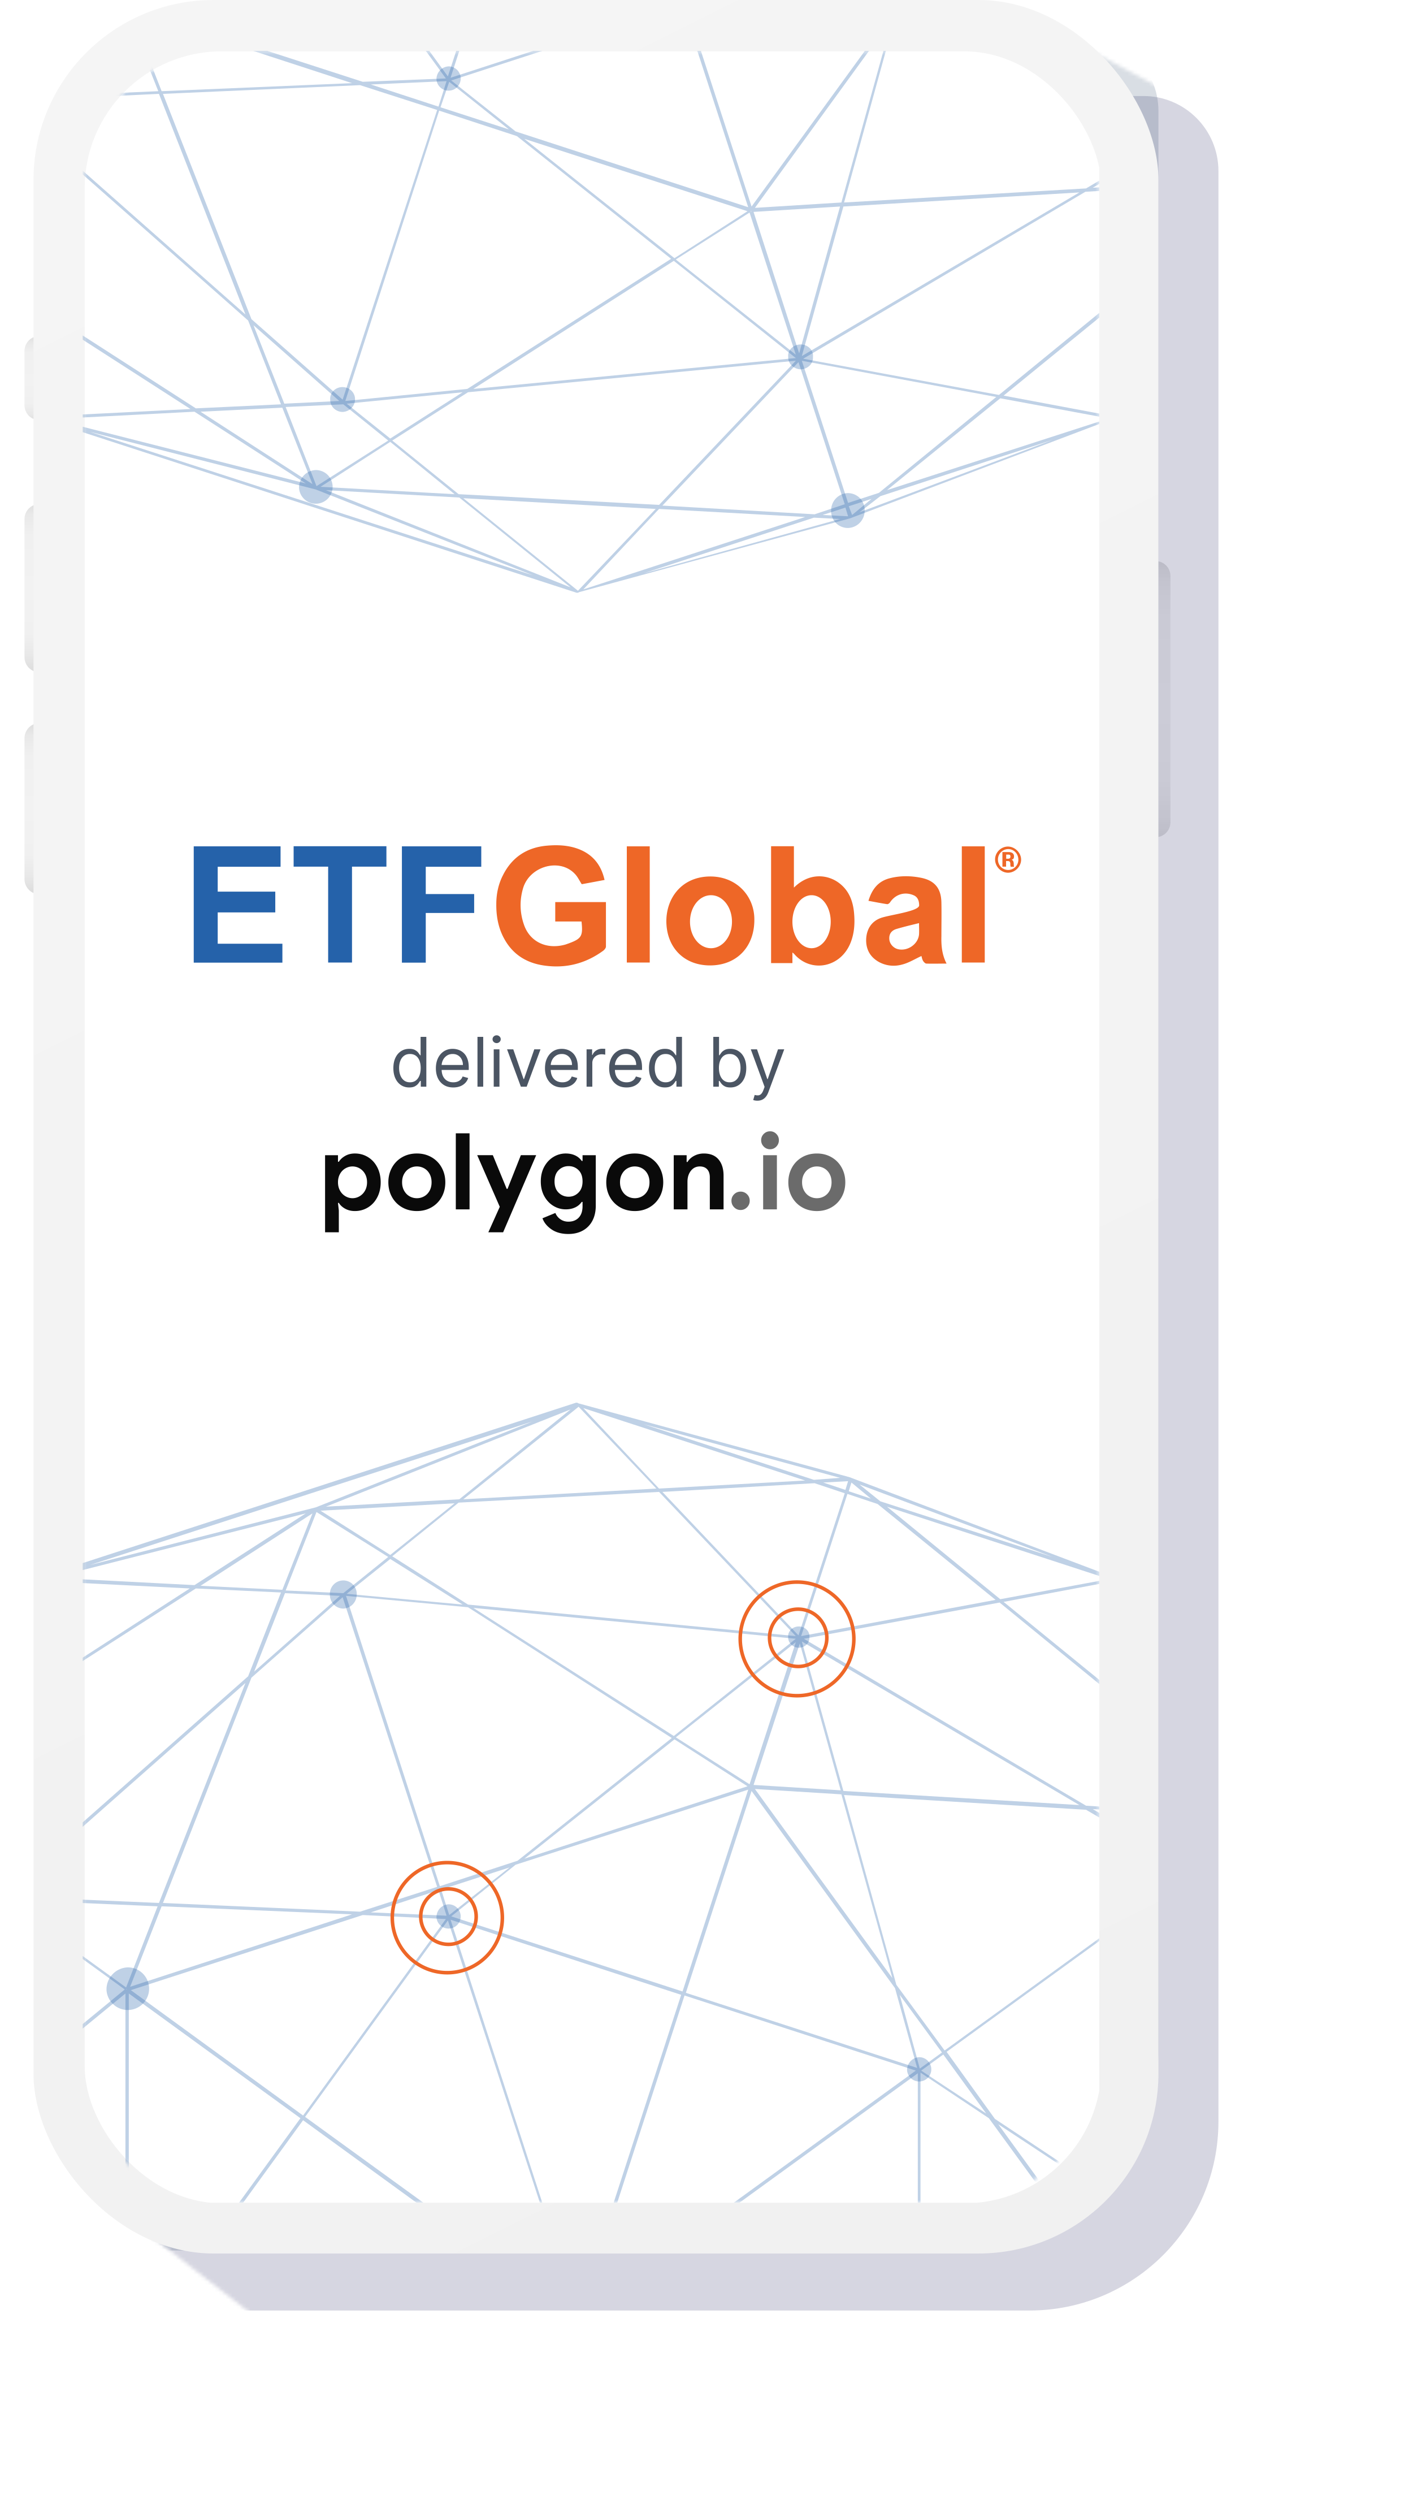
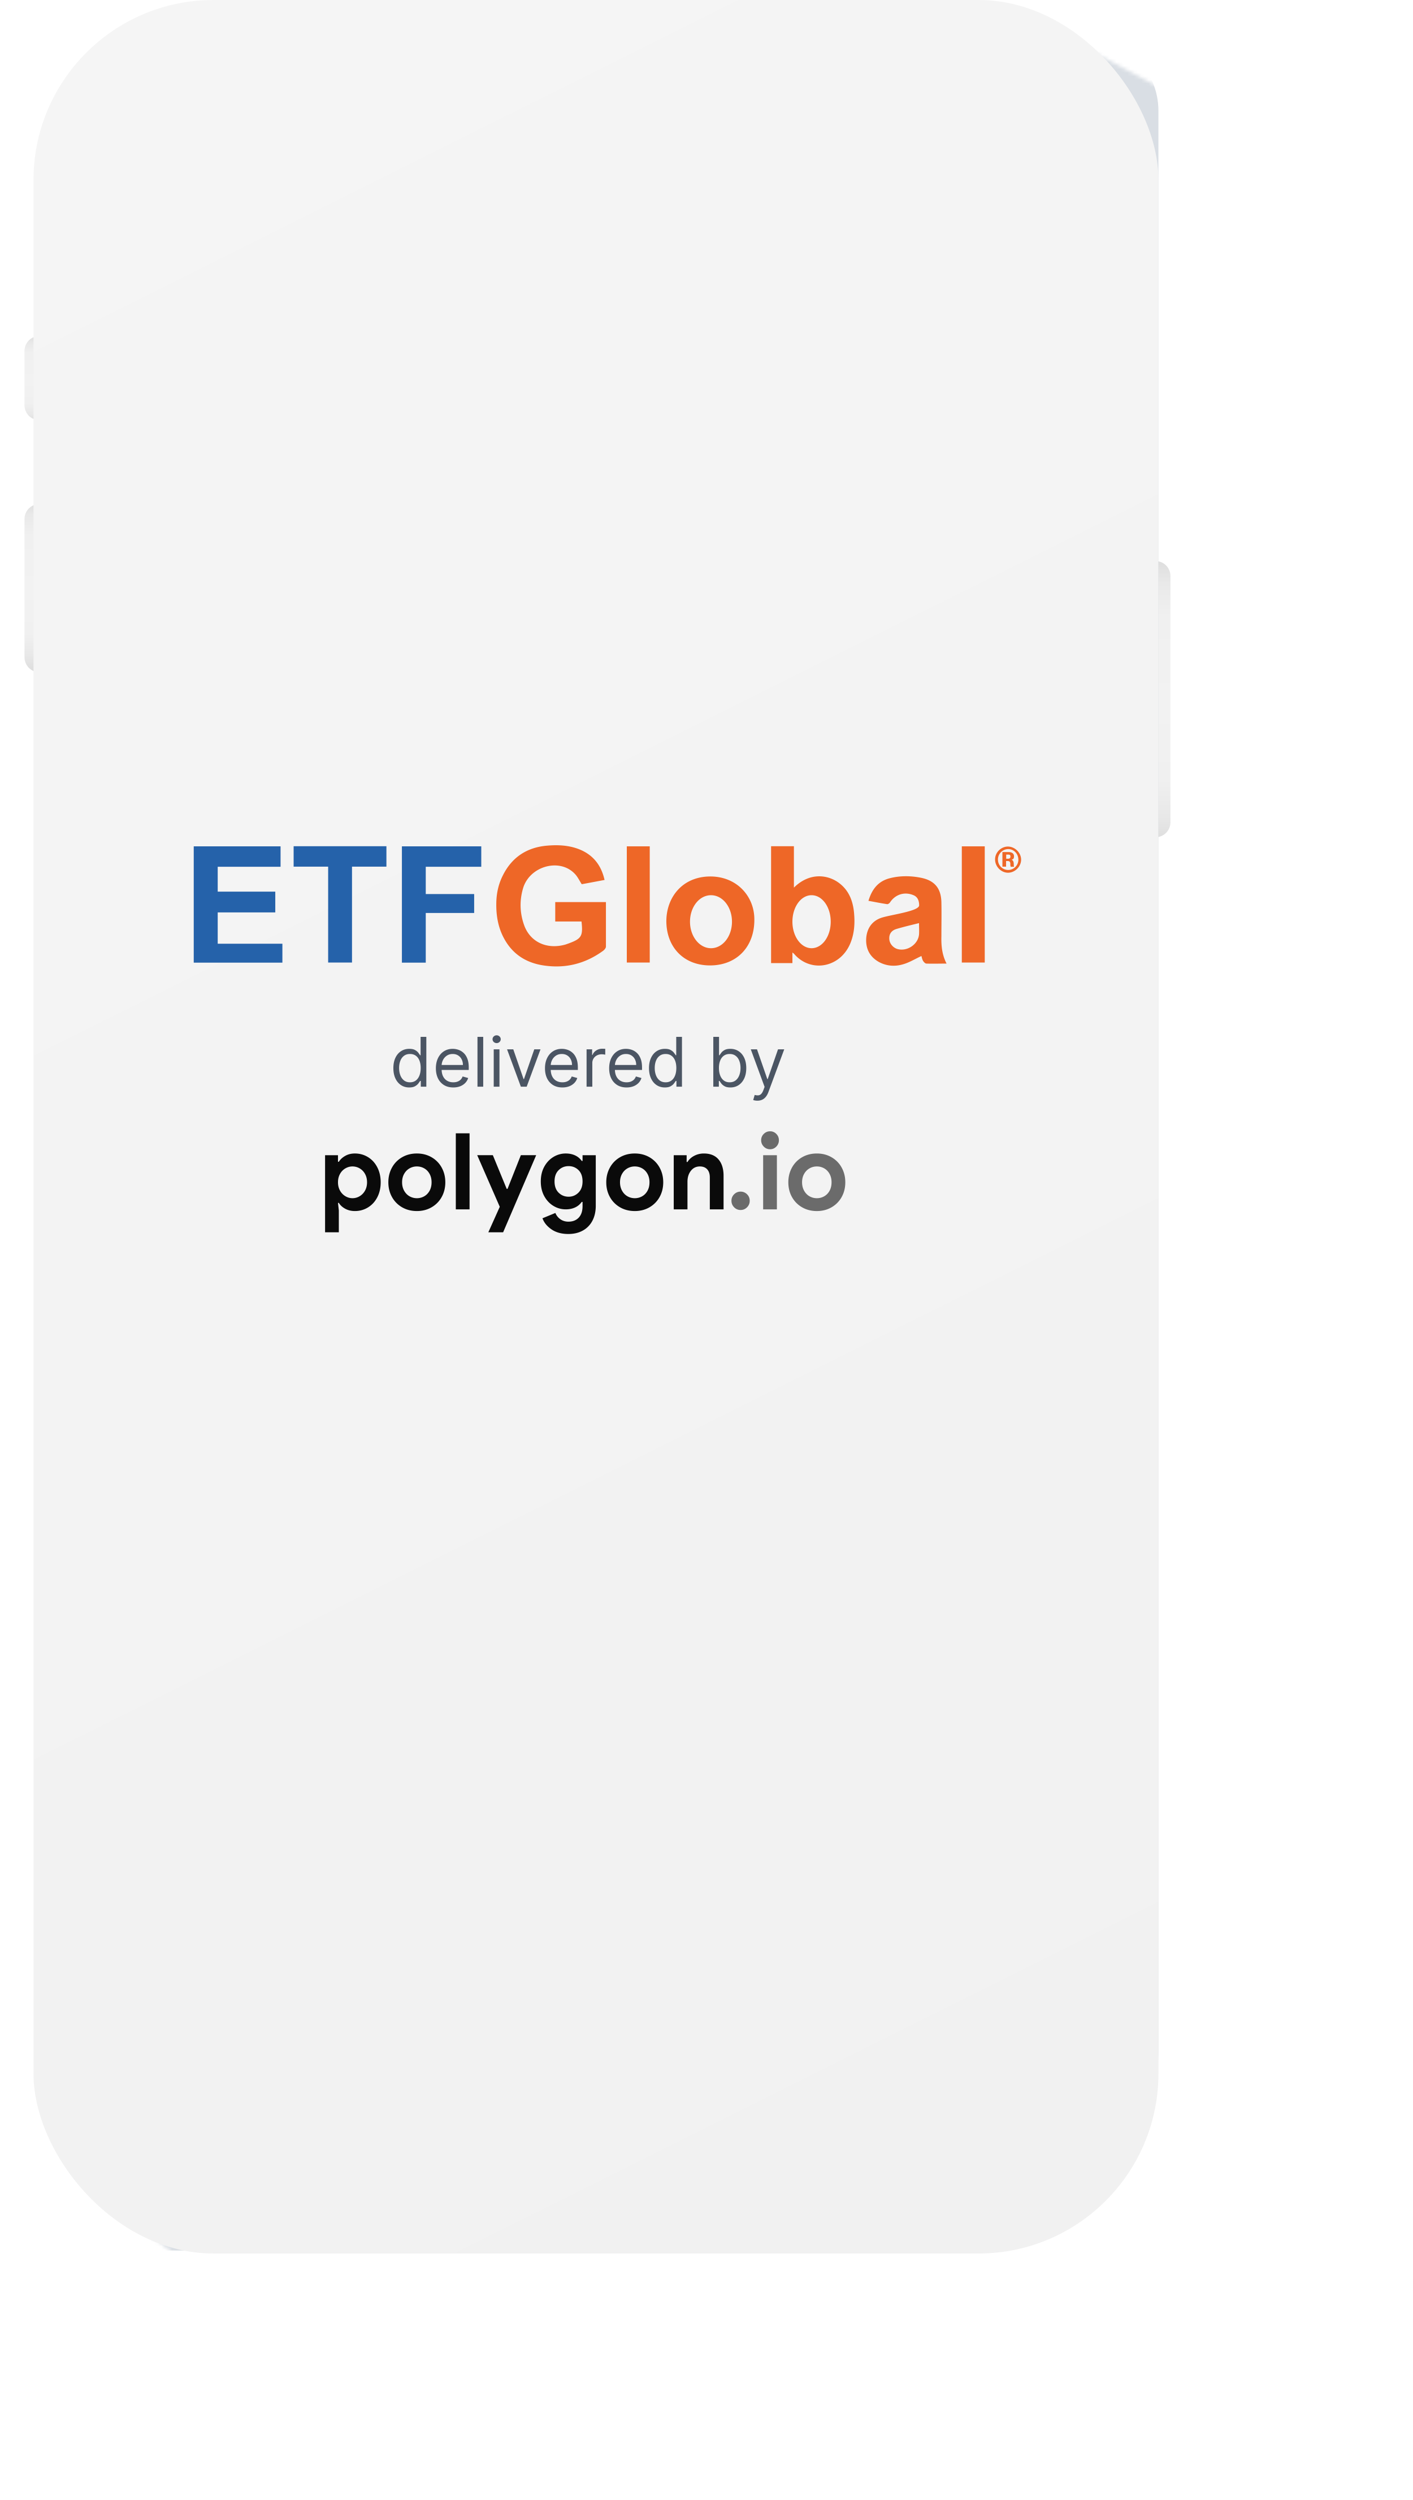
<svg xmlns="http://www.w3.org/2000/svg" width="398" height="704" fill="none">
  <path fill="url(#a)" d="M14.592 94.637h-3.558c-2.284 0-4.136 1.885-4.136 4.211v15.236c0 2.326 1.852 4.212 4.136 4.212h3.558c2.284 0 4.136-1.886 4.136-4.212V98.848c0-2.326-1.852-4.211-4.136-4.211" />
  <path fill="url(#b)" d="M22.196 141.957H11.035c-2.285 0-4.137 1.886-4.137 4.212v38.895c0 2.326 1.852 4.211 4.137 4.211h11.161c2.285 0 4.137-1.885 4.137-4.211v-38.895c0-2.326-1.852-4.212-4.137-4.212" />
-   <path fill="url(#c)" d="M22.196 203.637H11.035c-2.285 0-4.137 1.919-4.137 4.287v39.589c0 2.368 1.852 4.287 4.137 4.287h11.161c2.285 0 4.137-1.919 4.137-4.287v-39.589c0-2.368-1.852-4.287-4.137-4.287" />
  <path fill="url(#d)" d="M325.542 158.008H314.38c-2.284 0-4.136 1.892-4.136 4.227v69.283c0 2.334 1.852 4.227 4.136 4.227h11.162c2.285 0 4.136-1.893 4.136-4.227v-69.283c0-2.335-1.851-4.227-4.136-4.227" />
  <mask id="e" width="383" height="704" x="21" y="0" maskUnits="userSpaceOnUse" style="mask-type:alpha">
    <path fill="#D9D9D9" d="M138.289 703.859 33.463 622.581a30.42 30.42 0 0 1-11.78-24.039V61.682C21.684 27.617 49.3 0 83.367 0h163.56c22.15 0 43.956 5.476 63.477 15.941l93.207 49.967v637.951z" />
  </mask>
  <g mask="url(#e)">
    <g filter="url(#f)">
-       <path fill="#34326D" fill-opacity=".2" d="M32.248 48.163c0-11.666 9.458-21.124 21.124-21.124h268.7c11.667 0 21.125 9.458 21.125 21.124v549.23c0 29.4-23.834 53.233-53.233 53.233H53.372c-11.666 0-21.124-9.457-21.124-21.124z" />
-     </g>
+       </g>
    <g filter="url(#g)">
      <path fill="#00234B" fill-opacity=".15" d="M15.348 31.265c0-11.667 9.457-21.124 21.124-21.124h268.7c11.667 0 21.124 9.457 21.124 21.124v545.85c0 31.266-25.346 56.613-56.613 56.613H36.472c-11.667 0-21.124-9.458-21.124-21.124z" />
    </g>
  </g>
  <g filter="url(#h)">
    <rect width="316.863" height="634.572" x="9.436" fill="url(#i)" rx="50.698" />
  </g>
  <g clip-path="url(#j)">
    <rect width="286.383" height="605.965" x="23.859" y="14.465" fill="#fff" rx="38.563" />
    <g clip-path="url(#k)">
      <mask id="l" width="287" height="607" x="23" y="14" maskUnits="userSpaceOnUse" style="mask-type:alpha">
        <path fill="#fff" d="M63.308 620.266a39.96 39.96 0 0 1-28.307-11.822 40.5 40.5 0 0 1-11.745-28.498V54.626A40.5 40.5 0 0 1 35 26.125 39.96 39.96 0 0 1 63.308 14.3h206.279a39.96 39.96 0 0 1 28.307 11.825 40.5 40.5 0 0 1 11.745 28.5v525.311c-.011 10.693-4.235 20.944-11.745 28.504a39.96 39.96 0 0 1-28.311 11.825z" />
      </mask>
      <mask id="m" width="287" height="607" x="23" y="14" maskUnits="userSpaceOnUse" style="mask-type:alpha">
        <path fill="#fff" d="M63.308 620.266a39.96 39.96 0 0 1-28.307-11.822 40.5 40.5 0 0 1-11.745-28.498V54.626A40.5 40.5 0 0 1 35 26.125 39.96 39.96 0 0 1 63.308 14.3h206.279a39.96 39.96 0 0 1 28.307 11.825 40.5 40.5 0 0 1 11.745 28.5v525.311c-.011 10.693-4.235 20.944-11.745 28.504a39.96 39.96 0 0 1-28.311 11.825z" />
      </mask>
      <g mask="url(#m)">
        <path fill="#2562AA" fill-opacity=".29" d="m411.655 652.742-3.776-79.494-.189-.189-93.471-128.588h-.189l-.189-.189v-.189l-.755-.189-73.826-27.945-76.284-20.77-.378-.189h-.379L11.163 444.094v.189l-.189.189h-.189l-1.133 1.511L-38.68 506.4h-.189l-.189.189-43.056 65.711-.378.566-.189.189v158.8l.19.189.377.566 43.24 65.71.19.189.188.189 48.338 60.423 1.133 1.511h.19l.188.189 151.057 49.094h.378l.378-.189 76.284-20.77 73.829-27.946.755-.189.189-.189h.189l93.467-128.588.189-.189 3.588-79.116zM281.368 854.215l-55.136-10.2L305.725 797l25.3-1.511-6.231 23.225zM7.953 827.591.59 772.077l69.3 61.178 9.252 23.6-23.98 1.133zm-59.29-268.316 50.6-24.169-36.82 84.97-19.637 16.05-8.5-22.47zM55.16 447.3l23.98 1.133-9.252 23.6-69.3 61.178 7.175-55.514zm269.826 39.464 6.231 23.225-25.3-1.511-79.497-47.013 55.136-10.2zM162.219 651.42 85.937 596.1l40.219-55.325zm-.755.944H45.151l40.22-55.325zm96.488-69.3-94.221 68.356 29.079-89.5zm-95.166 68.165-35.876-110.65 64.955 21.148zm-1.322 1.888-76.1 55.325-40.219-55.325zm.755.755-36.065 110.65L85.937 709.2zm.566.378 29.079 89.5-64.953 21.15zm1.133-.378 94.222 68.353-65.141 21.151zm.378-.566h94.223v68.353zm0-1.133 94.223-68.351v68.353zM35.71 560.03v.189h-.19l.188-.189zm175.793 242.636v-.189h.189zm108.762-149.924v-.189l.189.189zm-61.934-70.43-65.144-21.148 18.5-56.835 40.408 55.514zm-45.695-78.55 24.358 1.511 14.35 51.737zm-.378-1.133 13.029-39.841 11.518 41.352zm-86.669 37.764L85.37 595.718l-48.527-35.31 65.332-21.148zm-88.935 19.071 8.875-22.659 53.625 2.266zm-1.322 1.888v65.9L16.45 576.837zm.944 0 48.343 35.121L44.396 651.8l-8.119-21.9zm-.757 183.912h.19v.189zm1.133.755 62.5 20.393-53.625 2.266zm.19-1.133 48.526-35.121 40.219 55.325-23.414.944zm175.792 56.647 38.708-53.248-14.35 51.737zm-.944-.378-18.5-56.835 65.144-21.148-6.231 22.47zM319.887 651.42l-38.708-53.248 44.94 29.645zm-.755.755h-59.857v-68.542l19.26 12.84zm-59.668-69.109 6.231-4.532 12.085 16.616zm-.378-.566-5.667-20.77 11.9 16.239zm-47.961-80.06-20.77-13.218 33.8-26.813zm-.566.566L147.682 523.4l42.3-33.61zm.189.944-18.5 56.835-65.144-21.148 18.123-14.537zm-84.215 35.31-2.266-7.175 19.26-6.231zm-.755.189-21.337-.944 19.071-6.231zm-90.259 20.204L1.342 534.917l43.051 1.888zm-.378.566-19.07 15.672L.963 535.483zm1.133 71.941 7.553 20.015h-7.553zm7.553 20.959-7.553 20.015v-20.015zm.566.378 40.226 55.325-48.338 35.121v-68.731zm-9.063 90.635-18.882-15.483 18.882-50.415zm69.109 22.659 21.337-.944-2.266 7.175zm22.092-.755 16.805 13.406-19.26-6.231zm.566-.378 65.144-21.148 18.5 56.835-65.521-21.337zm83.459 36.82L189.978 815.7l-42.3-33.61zm.566.378 13.029 40.03-33.8-26.813zm1.133-.189 24.358-1.511-11.514 41.352zm41.164-58.913 5.665-20.77 6.042 4.532zm6.042-21.337 18.127-12.085-12.085 16.616zm-.189-.566v-68.543h59.857l-40.408 55.7zm60.612-67.976 6.231 23.6-44.94 29.645zm.944-1.7 6.231-23.792 35.876 23.792zm-285.687 92.9L.967 770l15.106-40.408zm.378.755 9.063 22.847-43.05 1.888zm285.31-92.523h42.107L327.062 677.1zm14.73-126.321L266.073 577.4l-13.6-18.5-14.728-53.437 68.165 4.154zm-98-22.659-11.707-42.107 78.172 46.073zm-141.05-54.57 26.624 81.571-21.714 6.988-55.514-2.455 24.924-63.444zm-51.737 86.1-43.618-1.888 67.976-60.045zm-29.267 40.6-51.736 42.486 36.25-83.46zm.19.944 19.448 52.115v22.847H-50.77l13.784-31.533zm29.078 192.032 24.358 62.122L1.155 771.51zm1.133 0 55.514-2.455 21.715 6.986-26.624 81.571-25.68-22.659zm191.654 31.722 66.465-3.965-78.172 46.073zm.189-1.133 14.728-53.437 13.6-18.5 69.482 50.415-29.64 17.558zm89.313-172.205 16.805-64.577 19.826 88.746zm-.755-.566-46.073-30.589-13.6-18.882 69.486-50.415 7.553 33.61zM189.789 488.844l-56.458-36.065 90.823 8.686zm-.566.566-43.429 34.554-21.9 7.175-26.435-81.76 34.366 3.21zm-227.53 132.365-12.84 29.834-5.477-14.539zm-13.03 31.911 12.84 29.834-18.5-15.295zm.755-.566h85.914v22.847l-19.449 52.115-52.87-43.429zm66.088 75.906L.02 770l-36.25-83.459zm55.891 105.551 24.17 21.337-15.484.755zm26.246 22.092 32.666-3.21-20.39 13.029zm-.378-.755 26.435-81.76 21.9 7.175 43.429 34.554-57.4 36.631zm92.524-39.464 34.366 27.379-90.823 8.686zm118.014-20.582 27.757-16.427-3.965 14.917zm29.079-18.127 6.986-31.533 6.042 23.036zm-.944.189-69.486-50.415 13.6-18.882 46.067-30.589 17.183 66.276zm-8.875-100.264 36.442-24.166-19.826 88.743zm16.805-118.391-6.986-31.533 13.029 8.5zm-8.308-33.421-27.757-16.428 23.792 1.511zm-205.25-74.019-32.666-3.021L109.92 439zm-34.554-2.455-24.169 21.337 8.686-22.092zm-147.47 203.362-5.853 15.106-18.314-15.106 18.316-15.106zm388.406 125.944L350.099 770l6.042 23.036-23.6 1.511zm0-252.077-4.154-15.672 23.6 1.511-6.042 23.036zm-256.23 331 16.238-.755 12.651 10.2-20.2 12.84zm28.889-419.184-12.65 10.2-16.24-.755 8.686-22.092zm281.911 163.9-26.813 49.284-20.015-90.257 6.42-24.736 20.015 13.029zM185.635 420.113l38.52 40.6-92.336-8.878-21.337-13.6 18.693-15.106zM-57.757 636.692l-17.938 14.728 9.63-36.443zm0 31.911-8.308 21.714-9.63-36.254zm5.287 77.039-28.7-13.6 14.728-38.708zm-13.218-54 8.5-22.47 19.637 16.05 36.82 84.97-50.6-24.169zM79.52 857.8l8.5 21.526-31.533-20.393zm30.4 9.63 18.127 14.728-37.764-2.077zm19.26 14.728-18.693-15.106 21.337-13.6 92.334-8.875-38.52 40.6zm202.983-86.669 23.036-1.322-29.079 23.6zm18.882-26.057 19.449-12.651-13.6 34.932zm19.637-13.784-20.015 13.029-6.42-24.736 20.015-90.257 26.813 49.283zm-19.637-219.6 5.854-22.47 13.6 35.121zm-18.882-26.057-6.043-22.279 29.079 23.6zm-7.553-24.736-41.92-34.175 31.156-5.853zm-44.19-34.741-54.758 10.2 13.029-40.03 8.5 2.832zm-42.481-30.023-13.029 40.03-38.33-40.408 42.863-2.455zm-128.019 17.372L90.28 425.4l37.764-2.077zm-30.4 9.818-23.036-1.133 31.533-20.393zM53.46 447.3 8.143 476.567l4.154-31.344zM7.01 478.456l-7.175 55.325-33.989-24.733 5.287-7.364zm-41.73 30.967 34.177 24.736-50.415 23.98 10.951-41.349zm-31.534 102.722-14.727-38.708 28.7-13.6zm15.295 135.008 50.415 23.98-34.176 24.736-5.287-7.369zm16.616 49.283L-.355 771.7l7.175 55.325-35.876-23.225zM130.5 883.293l54.192 3.021-21.9 23.036zm56.08 2.077 38.331-40.408 13.029 40.03-8.5 2.832zm52.3-.755-13.029-40.03 54.758 10.2-33.044 27zm43.81-30.215 41.918-34.177-10.763 40.03zm89.5-99.7 19.637-50.6 15.106 27.946zm34.93-102.525h-42.1l26.624-48.9 15.476 40.025zm-15.295-50.982-19.637-50.6 34.743 22.659zm-228.848-205.06 21.9 23.036-54.377 3.021zM8.142 828.913l45.506 29.267-41.352 2.077zm383.5-126.888-26.624-48.9h42.101V662zm.566-99.887 14.917-27.19v65.71zM325.741 486.2l-10.386-38.9 39.653 62.689zm-44-35.876-31.907-26.057 62.5 20.393zm-42.674-30.4.755-2.455 5.476 4.532zm-.944-.378-6.231-2.077 6.986-.378zm-52.492-.378-21.333-22.657 62.5 20.393zM54.781 446.36l-40.03-2.077 71.375-18.127zM7.198 477.138l-34.554 22.281 38.52-53.059zm-42.3 31.344-2.077-1.511 6.042-3.965zm-16.99 50.418-28.134 13.4 38.52-53.059zm-14.539 54.567-9.63 36.065-4.72-73.452zm0 78.361-14.35 37.387 4.721-73.452zm31.155 104.607-2.077 1.511-1.888-6.986zm.378.566 3.965 5.476-6.042-3.965zm42.3 31.156 3.965 30.778-38.52-53.059zm47.583 30.778 31.344 20.2-71.375-18.127zm74.581 24.165 31.344 25.3-68.92-27.379zm108.761 2.832.755 2.455-7.175-.378zm.944-.378 6.42-2.077-5.476 4.532zm42.674-30.4 30.589 5.665-62.5 20.2zm44-35.876 29.074-23.787-39.652 62.689zm46.073-63.444 33.8-22.092-47.399 57.217zm36.065-102.719h2.636l-2.643 6.609zm0-.944v-6.609l2.636 6.613zm-36.07-102.715-13.6-35.121 47.394 57.213zM129.366 422.19l-37.576 2.077 68.92-27.379zm-164.842 86.855-3.965 5.476 1.888-6.986zm-16.616 237.541 10.574 39.841-38.52-53.059zm237.727 139.729 41.163 2.266-62.5 20.393zm206.571-183.161 14.913-38.328v65.71zm-144.26-280.4-5.853-4.721 54.381 20.393zm-18.693-6.042-47.961-15.67 55.327 15.106zM-29.433 500.74l-6.42 4.154 37.01-46.261zM-40.95 516.6l-30.023 41.164 31.911-48.338zm-36.065 136.142-4.154 65.144V587.6zm36.065 136.14 1.888 7.175-31.91-48.527zm11.518 15.672 30.59 42.107-37.01-46.261zm118.391 76.284 61.178 24.169L25.326 864.6zm140.295 7.931 7.364.378-55.325 15.295zm18.693-6.042 48.527-15.861-54.381 20.393zm108.95-88.935.189-.189v-.189l42.107-50.982-77.794 107.251zm50.982-150.869v-50.038l2.641 57.024zm-50.6-131.042-.189-.378-35.31-55.891 77.795 107.251zm-268.32-87.425-63.633 16.239 124.622-40.408zm318.92 238.1 2.643-6.8-2.643 57.024zM411.656-90.258l-3.776-79.494-.189-.189-93.471-128.588h-.189l-.189-.189v-.189l-.755-.189-73.826-27.945-76.284-20.77-.378-.189h-.379L11.164-298.906v.189l-.189.189h-.189l-1.133 1.511L-38.68-236.6h-.189l-.189.189-43.056 65.711-.378.566-.189.189v158.8l.19.189.377.566 43.24 65.71.378.378 48.338 60.423 1.133 1.511h.19l.188.189 151.057 49.094h.378l.378-.189 76.284-20.77 73.829-27.946.755-.189.189-.189h.189l93.467-128.588.189-.189 3.588-79.116zM281.369 111.215l-55.136-10.2L305.726 54l25.3-1.511-6.231 23.225zM7.954 84.591.59 29.077l69.3 61.178 9.252 23.6-23.98 1.133zm-59.29-268.316 50.6-24.169-36.82 84.97-19.637 16.05-8.5-22.47zM55.16-295.7l23.98 1.133-9.252 23.6-69.3 61.178 7.175-55.514zm269.826 39.464 6.231 23.225-25.3-1.511-79.497-47.013 55.136-10.2zM162.22-91.58 85.938-146.9l40.219-55.325zm-.755.944H45.152l40.22-55.325zm96.488-69.3L163.732-91.58l29.079-89.5zm-95.166 68.165-35.876-110.65 64.955 21.148zm-1.322 1.888-76.1 55.325-40.219-55.325zm.755.755-36.065 110.65L85.938-33.8zm.566.378L191.865.75 126.912 21.9zm1.133-.378 94.222 68.353L193 .376zm.378-.566h94.223v68.353zm0-1.133 94.223-68.351v68.353zM35.711-182.97v.189h-.19l.188-.189zM211.504 59.666v-.189h.189zM320.266-90.258v-.189l.189.189zm-61.934-70.43-65.144-21.148 18.5-56.835 40.408 55.514zm-45.695-78.55 24.358 1.511 14.35 51.737zm-.378-1.133 13.029-39.841 11.518 41.352zm-86.669 37.764-40.219 55.325-48.527-35.31 65.332-21.148zm-88.935 19.071 8.875-22.659 53.625 2.266zm-1.322 1.888v65.9l-18.882-50.415zm.944 0 48.343 35.121L44.397-91.2l-8.119-21.9zM35.52 2.264h.19v.189zm1.133.755 62.5 20.393-53.625 2.266zm.19-1.133 48.526-35.121 40.219 55.325-23.414.944zm175.792 56.647 38.708-53.248-14.35 51.737zm-.944-.378-18.5-56.835 65.144-21.148-6.231 22.47zM319.888-91.58l-38.708-53.248 44.94 29.645zm-.755.755h-59.857v-68.542l19.26 12.84zm-59.668-69.109 6.231-4.532 12.085 16.616zm-.378-.566-5.667-20.77 11.9 16.239zm-47.961-80.06-20.77-13.218 33.8-26.813zm-.566.566L147.683-219.6l42.3-33.61zm.189.944-18.5 56.835-65.144-21.148 18.123-14.537zm-84.215 35.31-2.266-7.175 19.26-6.231zm-.755.189-21.337-.944 19.071-6.231zM35.52-183.347 1.343-208.083l43.051 1.888zm-.378.566-19.07 15.672L.964-207.517zm1.133 71.941 7.553 20.015h-7.553zm7.553 20.959-7.553 20.015v-20.015zm.566.378L84.62-34.178 36.282.943v-68.731zM35.331 1.132 16.45-14.351l18.882-50.415zm69.109 22.659 21.337-.944-2.266 7.175zm22.092-.755 16.805 13.406-19.26-6.231zm.566-.378L192.242 1.51l18.5 56.835-65.521-21.337zm83.459 36.82L189.979 72.7l-42.3-33.61zm.566.378 13.029 40.03-33.8-26.813zm1.133-.189 24.358-1.511L225.1 99.508zM253.42.754l5.665-20.77 6.042 4.532zm6.042-21.337 18.127-12.085-12.085 16.616zm-.189-.566v-68.543h59.857l-40.408 55.7zm60.612-67.976 6.231 23.6-44.94 29.645zm.944-1.7 6.231-23.792 35.876 23.792zM35.142 2.075.968 27l15.106-40.408zm.378.755 9.063 22.847-43.05 1.888zm285.31-92.523h42.107L327.063-65.9zm14.73-126.321L266.074-165.6l-13.6-18.5-14.728-53.437 68.165 4.154zm-98-22.659-11.707-42.107 78.172 46.073zm-141.05-54.57 26.624 81.571-21.714 6.988-55.514-2.455 24.924-63.444zm-51.737 86.1-43.618-1.888 67.976-60.045zm-29.267 40.6-51.736 42.486 36.25-83.46zm.19.944 19.448 52.115v22.847h-85.913l13.784-31.533zM44.773 26.433l24.358 62.122L1.156 28.51zm1.133 0 55.514-2.455 21.715 6.986-26.624 81.571-25.68-22.659zm191.654 31.722 66.465-3.965-78.172 46.073zm.189-1.133 14.728-53.437 13.6-18.5L335.56 35.5l-29.64 17.558zm89.313-172.205 16.805-64.577 19.826 88.746zm-.755-.566-46.073-30.589-13.6-18.882 69.486-50.415 7.553 33.61zM189.79-254.156l-56.458-36.065 90.823 8.686zm-.566.566-43.429 34.554-21.9 7.175-26.435-81.76 34.366 3.21zm-227.53 132.365-12.84 29.834-5.477-14.539zm-13.03 31.911 12.84 29.834-18.5-15.295zm.755-.566h85.914v22.847L15.884-14.918l-52.87-43.429zm66.088 75.906L.02 27l-36.25-83.459zM71.398 91.577l24.17 21.337-15.484.755zm26.246 22.092 32.666-3.21-20.39 13.029zm-.378-.755 26.435-81.76 21.9 7.175 43.429 34.554-57.4 36.631zM189.79 73.45l34.366 27.379-90.823 8.686zm118.014-20.582 27.757-16.427-3.965 14.917zm29.079-18.127 6.986-31.533 6.042 23.036zm-.944.189-69.486-50.415 13.6-18.882 46.067-30.589L343.303 1.32zm-8.875-100.264L363.506-89.5 343.68-.757zm16.805-118.391-6.986-31.533 13.029 8.5zm-8.308-33.421-27.757-16.428 23.792 1.511zm-205.25-74.019-32.666-3.021L109.92-304zm-34.554-2.455-24.169 21.337 8.686-22.092zM-51.713-90.258l-5.853 15.106-18.314-15.106 18.316-15.106zM336.693 35.686 350.1 27l6.042 23.036-23.6 1.511zm0-252.077-4.154-15.672 23.6 1.511-6.042 23.036zm-256.23 331 16.238-.755 12.651 10.2-20.2 12.84zm28.889-419.184-12.65 10.2-16.24-.755 8.686-22.092zm281.911 163.9L364.45-91.391l-20.015-90.257 6.42-24.736 20.015 13.029zM185.636-322.887l38.52 40.6-92.336-8.878-21.337-13.6 18.693-15.106zM-57.756-106.308-75.694-91.58l9.63-36.443zm0 31.911-8.308 21.714-9.63-36.254zm5.287 77.039-28.7-13.6 14.728-38.708zm-13.218-54 8.5-22.47 19.637 16.05 36.82 84.97-50.6-24.169zM79.52 114.8l8.5 21.526-31.533-20.393zm30.4 9.63 18.127 14.728-37.764-2.077zm19.26 14.728-18.693-15.106 21.337-13.6 92.334-8.875-38.52 40.6zm202.983-86.669 23.036-1.322-29.079 23.6zm18.882-26.057 19.449-12.651-13.6 34.932zm19.637-13.784-20.015 13.029-6.42-24.736 20.015-90.257 26.813 49.283zm-19.637-219.6 5.854-22.47 13.6 35.121zm-18.882-26.057-6.043-22.279 29.079 23.6zm-7.553-24.736-41.92-34.175 31.156-5.853zm-44.19-34.741-54.758 10.2 13.029-40.03 8.5 2.832zm-42.481-30.023-13.029 40.03-38.33-40.408 42.863-2.455zM109.92-305.137 90.281-317.6l37.764-2.077zm-30.4 9.818-23.036-1.133 31.533-20.393zm-26.059-.381L8.144-266.433l4.154-31.344zm-46.45 31.156-7.175 55.325-33.989-24.733 5.287-7.364zm-41.73 30.967 34.177 24.736-50.415 23.98 10.951-41.349zm-31.534 102.722-14.727-38.708 28.7-13.6zM-50.958 4.153l50.415 23.98-34.176 24.736-5.287-7.369zm16.616 49.283L-.354 28.7l7.175 55.325L-29.055 60.8zM130.5 140.293l54.192 3.021-21.9 23.036zm56.08 2.077 38.331-40.408 13.029 40.03-8.5 2.832zm52.3-.755-13.029-40.03 54.758 10.2-33.044 27zm43.81-30.215 41.918-34.177-10.763 40.03zm89.5-99.7 19.637-50.6 15.106 27.946zm34.93-102.525h-42.1l26.624-48.9L407.12-99.7zm-15.295-50.982-19.637-50.6 34.743 22.659zm-228.848-205.06 21.9 23.036-54.377 3.021zM8.143 85.913 53.65 115.18l-41.352 2.077zm383.5-126.888-26.624-48.9h42.101V-81zm.566-99.887 14.917-27.19v65.71zM325.742-256.8l-10.386-38.9 39.653 62.689zm-44-35.876-31.907-26.057 62.5 20.393zm-42.674-30.4.755-2.455 5.476 4.532zm-.944-.378-6.231-2.077 6.986-.378zm-52.492-.378-21.333-22.657 62.5 20.393zM54.782-296.64l-40.03-2.077 71.375-18.127zM7.2-265.862l-34.554 22.281 38.52-53.059zm-42.3 31.344-2.077-1.511 6.042-3.965zM-52.09-184.1l-28.134 13.4 38.52-53.059zm-14.539 54.567-9.63 36.065-4.72-73.452zm0 78.361-14.35 37.387 4.721-73.452zm31.155 104.607-2.077 1.511-1.888-6.986zm.378.566 3.965 5.476-6.042-3.965zm42.3 31.156 3.965 30.778-38.52-53.059zm47.583 30.778 31.344 20.2-71.375-18.127zm74.581 24.165 31.344 25.3-68.92-27.379zm108.761 2.832.755 2.455-7.175-.378zm.944-.378 6.42-2.077-5.476 4.532zm42.674-30.4 30.589 5.665-62.5 20.2zm44-35.876 29.074-23.787-39.652 62.689zm46.073-63.444 33.8-22.092-47.399 57.217zm36.065-102.719h2.636l-2.643 6.609zm0-.944v-6.609l2.636 6.613zm-36.07-102.715-13.6-35.121 47.394 57.213zM129.367-320.81l-37.576 2.077 68.92-27.379zm-164.842 86.855-3.965 5.476 1.888-6.986zM-52.09 3.586l10.574 39.841-38.52-53.059zm237.727 139.729 41.163 2.266-62.5 20.393zM392.207-39.846l14.913-38.328v65.71zm-144.26-280.4-5.853-4.721 54.381 20.393zm-18.693-6.042-47.961-15.67 55.327 15.106zM-29.432-242.26l-6.42 4.154 37.01-46.261zM-40.95-226.4l-30.023 41.164 31.911-48.338zM-77.015-90.258l-4.154 65.144V-155.4zm36.065 136.14 1.888 7.175-31.91-48.527zm11.518 15.672 30.59 42.107-37.01-46.261zM88.96 137.838l61.178 24.169L25.327 121.6zm140.295 7.931 7.364.378-55.325 15.295zm18.693-6.042 48.527-15.861-54.381 20.393zm108.95-88.935.189-.189v-.189L399.193-.568l-77.794 107.251zm50.982-150.869v-50.038l2.641 57.024zm-50.6-131.042-.189-.378-35.31-55.891 77.795 107.251zm-268.32-87.425-63.633 16.239 124.622-40.408zm318.92 238.1 2.643-6.8-2.643 57.024z" />
        <path fill="#2562AA" fill-opacity=".29" d="M122.947-202.985a3.422 3.422 0 0 0 4.284 2.943 3.415 3.415 0 0 0 2.238-4.691 3.42 3.42 0 0 0-3.122-2.028 3.6 3.6 0 0 0-3.4 3.776M122.947 22.468a3.42 3.42 0 0 0 2.344 2.893 3.416 3.416 0 0 0 4.431-2.716 3.413 3.413 0 0 0-3.375-3.953 3.597 3.597 0 0 0-3.4 3.776M255.5-159.934a3.422 3.422 0 0 0 4.284 2.943 3.415 3.415 0 0 0 2.238-4.691 3.42 3.42 0 0 0-3.122-2.028 3.6 3.6 0 0 0-3.4 3.776M40.998-90.259a3.418 3.418 0 1 0 3.4-3.776 3.6 3.6 0 0 0-3.4 3.776M255.5-20.583a3.42 3.42 0 0 0 2.344 2.893 3.416 3.416 0 0 0 4.431-2.716 3.413 3.413 0 0 0-3.375-3.953 3.597 3.597 0 0 0-3.4 3.776M-3.564-208.65a3.8 3.8 0 0 0 3.588 3.965 3.7 3.7 0 0 0 2.646-1.211 3.7 3.7 0 0 0 .942-2.754 3.8 3.8 0 0 0-3.588-3.965 3.93 3.93 0 0 0-3.588 3.965M-3.564 27.944a3.8 3.8 0 0 0 3.588 3.965 3.686 3.686 0 0 0 3.588-3.965 3.8 3.8 0 0 0-3.588-3.965 3.93 3.93 0 0 0-3.588 3.965M222.017 100.503c-.043.882.298 1.744.95 2.399s1.562 1.05 2.533 1.098c.485-.01.963-.11 1.405-.294a3.6 3.6 0 0 0 1.163-.775 3.2 3.2 0 0 0 .732-1.129c.157-.417.219-.859.182-1.299.05-.443-.003-.89-.156-1.313a3.1 3.1 0 0 0-.729-1.142 3.5 3.5 0 0 0-1.176-.774 3.806 3.806 0 0 0-2.842 0c-.447.18-.848.444-1.176.774s-.576.72-.729 1.142c-.152.423-.206.87-.157 1.313M221.512-281.724a3.8 3.8 0 0 0 3.588 3.965 3.7 3.7 0 0 0 2.647-1.211 3.671 3.671 0 0 0 .941-2.754 3.61 3.61 0 0 0-2.123-3.66 3.604 3.604 0 0 0-5.052 3.66zM360.485-90.258a3.781 3.781 0 1 0 3.776-3.965 3.83 3.83 0 0 0-3.776 3.965M92.924-293.997a3.83 3.83 0 0 0 2.296 3.645c.467.204.97.313 1.48.32a3.954 3.954 0 0 0 3.776-3.965 3.8 3.8 0 0 0-.232-1.503 3.8 3.8 0 0 0-2.055-2.157 3.8 3.8 0 0 0-2.978 0 3.78 3.78 0 0 0-2.288 3.66zM332.539 35.686a3.85 3.85 0 0 0 1.055 2.776 3.84 3.84 0 0 0 2.721 1.189 3.955 3.955 0 0 0 3.776-3.965 3.83 3.83 0 0 0-3.776-3.965 3.72 3.72 0 0 0-2.757 1.154 3.72 3.72 0 0 0-1.019 2.811M-54.923-90.259a3.833 3.833 0 0 0 3.776 3.965 3.954 3.954 0 0 0 3.776-3.965 3.83 3.83 0 0 0-3.776-3.965c-2.265-.189-3.776 1.7-3.776 3.965M93.008 112.5c-.017.45.061.898.229 1.319s.422.806.747 1.132c.326.325.716.586 1.149.766.432.181.898.277 1.37.283a3.74 3.74 0 0 0 2.486-1.08 3.4 3.4 0 0 0 1.01-2.42 3.2 3.2 0 0 0-.23-1.319 3.4 3.4 0 0 0-.747-1.131 3.6 3.6 0 0 0-1.149-.767 3.7 3.7 0 0 0-1.37-.283 3.6 3.6 0 0 0-1.388.255c-.44.175-.836.435-1.164.764-.329.329-.582.72-.745 1.147a3.1 3.1 0 0 0-.198 1.334M332.539-216.203a3.84 3.84 0 0 0 1.055 2.776 3.84 3.84 0 0 0 2.721 1.189 3.955 3.955 0 0 0 3.776-3.965 3.8 3.8 0 0 0-.232-1.503 3.8 3.8 0 0 0-2.055-2.157 3.79 3.79 0 0 0-4.227.868 3.8 3.8 0 0 0-1.039 2.792z" />
        <path fill="#000" d="M203.007-238.103a8.3 8.3 0 0 0 1.492 4.564 8.31 8.31 0 1 0 6.816-13.064 8.3 8.3 0 0 0-5.946 2.498 8.3 8.3 0 0 0-2.362 6.002" />
        <path fill="#2562AA" fill-opacity=".29" d="M7.577 117.635a4.17 4.17 0 0 0 2.813 3.586 4.17 4.17 0 0 0 5.456-3.268 4.17 4.17 0 0 0-4.115-4.85 4.535 4.535 0 0 0-4.154 4.532M309.88-298.34a4.18 4.18 0 0 0 2.813 3.586 4.172 4.172 0 0 0 5.456-3.268 4.168 4.168 0 0 0-4.115-4.85 4.404 4.404 0 0 0-4.154 4.532M403.158-169.752a4.26 4.26 0 0 0 2.79 3.723 4.26 4.26 0 0 0 5.642-3.212 4.25 4.25 0 0 0-1.778-4.299 4.26 4.26 0 0 0-2.311-.744 4.56 4.56 0 0 0-4.343 4.532M309.88 117.635a4.17 4.17 0 0 0 2.813 3.586 4.172 4.172 0 0 0 5.456-3.268 4.168 4.168 0 0 0-4.115-4.85 4.535 4.535 0 0 0-4.154 4.532M7.577-298.34a4.17 4.17 0 0 0 2.813 3.586 4.17 4.17 0 0 0 5.456-3.268 4.17 4.17 0 0 0-4.115-4.85 4.404 4.404 0 0 0-4.154 4.532M403.158-10.764a4.256 4.256 0 1 0 4.343-4.532 4.43 4.43 0 0 0-4.042 2.826 4.4 4.4 0 0 0-.301 1.706M-42.46 55.702a4.723 4.723 0 0 0 4.72 4.909 4.837 4.837 0 0 0 4.721-4.909 4.72 4.72 0 0 0-4.72-4.909c-2.645-.19-4.722 2.076-4.722 4.909M234.107 143.767a4.7 4.7 0 0 0 1.314 3.461 4.73 4.73 0 0 0 3.407 1.448 4.84 4.84 0 0 0 4.721-4.909 4.73 4.73 0 0 0-2.87-4.532 4.7 4.7 0 0 0-1.851-.377 4.84 4.84 0 0 0-4.721 4.909M406.557-90.258a4.725 4.725 0 0 0 2.87 4.532 4.7 4.7 0 0 0 1.851.377 4.84 4.84 0 0 0 4.72-4.909 4.72 4.72 0 0 0-1.314-3.46 4.72 4.72 0 0 0-3.406-1.449c-2.644-.19-4.721 2.076-4.721 4.909M-42.46-236.218a4.72 4.72 0 0 0 2.87 4.533 4.7 4.7 0 0 0 1.85.376 4.833 4.833 0 0 0 4.721-4.909 4.725 4.725 0 1 0-9.442 0M351.988 50.416a4.737 4.737 0 0 0 8.196 2.852 4.73 4.73 0 0 0 .864-5.113 4.73 4.73 0 0 0-4.339-2.839 4.884 4.884 0 0 0-4.721 5.1M84.238 137.463a4.734 4.734 0 0 0 9.39.424 4.734 4.734 0 0 0-4.669-5.524 4.87 4.87 0 0 0-3.425 1.564 4.9 4.9 0 0 0-1.296 3.536M-81.17-90.256a4.735 4.735 0 1 0 4.721-5.1 4.884 4.884 0 0 0-4.72 5.1M351.988-231.117a4.735 4.735 0 1 0 4.721-5.1 5.005 5.005 0 0 0-4.721 5.1M314.979-90.258a5.113 5.113 0 0 0 8.839 3.118 5.111 5.111 0 0 0-3.739-8.594 5.29 5.29 0 0 0-4.77 3.438 5.3 5.3 0 0 0-.33 2.038M30.613 2.076a5.111 5.111 0 1 0 5.1-5.476 5.29 5.29 0 0 0-5.1 5.476M30.613-182.781a5.108 5.108 0 0 0 6.318 4.598 5.108 5.108 0 0 0 3.468-7.002 5.12 5.12 0 0 0-4.686-3.072 5.3 5.3 0 0 0-2.01.474 5.27 5.27 0 0 0-2.76 2.964 5.3 5.3 0 0 0-.33 2.038M157.501-90.258a5.304 5.304 0 0 0 6.545 4.784 5.3 5.3 0 0 0 3.966-4.25 5.3 5.3 0 0 0-5.224-6.2c-2.832-.187-5.287 2.456-5.287 5.666" />
        <path fill="#000" d="M153.725-88.556a8.315 8.315 0 0 0 10.046 7.936 8.31 8.31 0 0 0-1.738-16.436 8.675 8.675 0 0 0-8.308 8.5M27.403 2.079a8.31 8.31 0 1 0 8.308-8.5 8.677 8.677 0 0 0-8.308 8.5M-84.002-164.651a8.308 8.308 0 0 0 10.046 7.936 8.31 8.31 0 0 0 6.426-6.575 8.31 8.31 0 0 0-8.164-9.861 8.42 8.42 0 0 0-8.308 8.5" />
      </g>
    </g>
    <g fill="#2562AA" fill-opacity=".29" clip-path="url(#n)">
-       <path d="M122.948 540.014a3.42 3.42 0 0 0 4.284 2.944 3.419 3.419 0 0 0-.884-6.72 3.6 3.6 0 0 0-3.4 3.776M255.501 583.065a3.41 3.41 0 0 0 2.343 2.893 3.42 3.42 0 0 0 4.432-2.716 3.43 3.43 0 0 0-.253-1.925 3.42 3.42 0 0 0-3.122-2.028 3.6 3.6 0 0 0-3.4 3.776M222.013 461.002a2.72 2.72 0 0 0 .814 2.057c.559.561 1.339.9 2.171.941a3.3 3.3 0 0 0 1.204-.252 3.1 3.1 0 0 0 .997-.664c.279-.28.493-.61.628-.968.134-.358.187-.737.156-1.114a2.5 2.5 0 0 0-.134-1.125 2.7 2.7 0 0 0-.625-.978 3 3 0 0 0-1.008-.664 3.3 3.3 0 0 0-1.218-.235c-.42 0-.834.08-1.218.235a3 3 0 0 0-1.008.664 2.7 2.7 0 0 0-.625.978 2.5 2.5 0 0 0-.134 1.125M92.924 449.004a3.834 3.834 0 0 0 3.775 3.965 3.95 3.95 0 0 0 3.776-3.965 3.79 3.79 0 0 0-1.038-2.791 3.77 3.77 0 0 0-2.738-1.174 3.78 3.78 0 0 0-2.738 1.174 3.77 3.77 0 0 0-1.038 2.791M30.002 560.428a6 6 0 0 0 3.992 5.23 6.02 6.02 0 0 0 6.393-1.569 6 6 0 0 0 1.113-6.482A6 6 0 0 0 35.995 554a6.2 6.2 0 0 0-4.33 1.973 6.2 6.2 0 0 0-1.663 4.455" />
-     </g>
+       </g>
    <path stroke="#EE6727" d="M126.315 531.898h.001a7.82 7.82 0 0 1 7.199 4.781 7.808 7.808 0 0 1-5.566 10.667 7.814 7.814 0 0 1-9.429-7.171l-.012-.288a7.805 7.805 0 0 1 4.776-7.379 7.8 7.8 0 0 1 3.031-.61Z" />
    <path stroke="#EE6727" d="M125.998 524.5h.001a15.5 15.5 0 0 1 14.285 9.487 15.5 15.5 0 0 1 .942 8.907 15.505 15.505 0 0 1-20.913 11.526 15.501 15.501 0 0 1-9.81-14.066l-.005-.387a15.5 15.5 0 0 1 4.41-10.807 15.48 15.48 0 0 1 11.09-4.66ZM224.825 453.129h.001a8.07 8.07 0 0 1 7.438 4.939 8.075 8.075 0 0 1-1.667 8.771 8.069 8.069 0 0 1-13.826-5.158l-.013-.298a8.058 8.058 0 0 1 8.067-8.254Z" />
    <path stroke="#EE6727" d="M224.498 445.5h.001a15.999 15.999 0 0 1 3.345 31.646 15.995 15.995 0 0 1-16.469-6.493 16 16 0 0 1-2.872-8.787v-.001l-.005-.399a16 16 0 0 1 4.552-11.155 15.977 15.977 0 0 1 11.448-4.811Z" />
  </g>
  <path fill="#4B5563" d="M115.265 306.219q-1.315 0-2.322-.664-1.007-.67-1.575-1.89-.568-1.225-.568-2.896 0-1.658.568-2.876.569-1.219 1.582-1.883t2.342-.664q1.028 0 1.623.342.602.336.917.767.322.425.5.698h.137v-5.176h1.616V306h-1.561v-1.616h-.192q-.178.288-.507.726-.328.43-.938.774-.61.335-1.622.335m.219-1.451q.972 0 1.643-.507.67-.514 1.02-1.418.35-.91.349-2.102 0-1.178-.342-2.061-.342-.89-1.013-1.383-.672-.5-1.657-.5-1.028 0-1.712.528-.678.52-1.02 1.417-.336.89-.336 1.999 0 1.123.342 2.041.35.91 1.028 1.451.684.535 1.698.535m12.194 1.451q-1.52 0-2.622-.671a4.5 4.5 0 0 1-1.691-1.89q-.59-1.218-.589-2.834 0-1.617.589-2.849.595-1.24 1.657-1.931 1.068-.698 2.492-.698.822 0 1.623.274.801.273 1.458.89.658.61 1.048 1.616t.39 2.478v.685h-8.107v-1.397h6.464q0-.89-.356-1.588a2.7 2.7 0 0 0-1-1.103q-.644-.404-1.52-.404-.965 0-1.671.48a3.16 3.16 0 0 0-1.075 1.232 3.6 3.6 0 0 0-.376 1.63v.931q0 1.192.411 2.02.417.822 1.157 1.253.74.425 1.718.425.637 0 1.151-.179.52-.184.897-.547.377-.37.582-.918l1.561.438q-.246.795-.829 1.397a4 4 0 0 1-1.438.931q-.855.33-1.924.329m8.429-14.242V306h-1.616v-14.023zm2.96 14.023v-10.517h1.616V306zm.822-12.27q-.473 0-.815-.322a1.03 1.03 0 0 1-.336-.774q0-.452.336-.773.342-.322.815-.322t.808.322q.342.321.342.773 0 .453-.342.774a1.12 1.12 0 0 1-.808.322m12.354 1.753L148.353 306h-1.643l-3.889-10.517h1.753l2.903 8.381h.11l2.903-8.381zm6.165 10.736q-1.52 0-2.622-.671a4.5 4.5 0 0 1-1.691-1.89q-.59-1.218-.589-2.834 0-1.617.589-2.849.595-1.24 1.657-1.931 1.068-.698 2.492-.698.822 0 1.623.274.801.273 1.458.89.658.61 1.048 1.616t.39 2.478v.685h-8.107v-1.397h6.464q0-.89-.356-1.588a2.7 2.7 0 0 0-1-1.103q-.644-.404-1.52-.404-.964 0-1.671.48a3.16 3.16 0 0 0-1.075 1.232 3.6 3.6 0 0 0-.376 1.63v.931q0 1.192.411 2.02.417.822 1.157 1.253.74.425 1.718.425.637 0 1.151-.179.52-.184.897-.547.376-.37.582-.918l1.561.438q-.246.795-.829 1.397a4 4 0 0 1-1.437.931q-.856.33-1.925.329m6.813-.219v-10.517h1.562v1.588h.109q.288-.78 1.041-1.266a3.06 3.06 0 0 1 1.698-.487q.178 0 .445.007t.404.021v1.643a5 5 0 0 0-.377-.061 4 4 0 0 0-.609-.048q-.767 0-1.369.321a2.357 2.357 0 0 0-1.288 2.144V306zm11.264.219q-1.52 0-2.622-.671a4.5 4.5 0 0 1-1.692-1.89q-.589-1.218-.589-2.834t.589-2.849q.596-1.24 1.657-1.931 1.068-.698 2.493-.698.82 0 1.622.274a4 4 0 0 1 1.459.89q.657.61 1.047 1.616.391 1.006.391 2.478v.685h-8.107v-1.397h6.463q0-.89-.356-1.588a2.7 2.7 0 0 0-.999-1.103q-.644-.404-1.52-.404-.966 0-1.671.48a3.15 3.15 0 0 0-1.075 1.232 3.6 3.6 0 0 0-.377 1.63v.931q0 1.192.411 2.02.418.822 1.157 1.253.74.425 1.719.425.637 0 1.15-.179.52-.184.897-.547.376-.37.582-.918l1.561.438a3.45 3.45 0 0 1-.828 1.397 4 4 0 0 1-1.438.931q-.856.33-1.924.329m10.784 0q-1.314 0-2.321-.664-1.006-.67-1.575-1.89-.568-1.225-.568-2.896 0-1.658.568-2.876.568-1.219 1.582-1.883 1.013-.664 2.342-.664 1.026 0 1.622.342.603.336.918.767.321.425.5.698h.137v-5.176h1.616V306h-1.561v-1.616h-.192q-.178.288-.507.726-.329.43-.938.774-.609.335-1.623.335m.219-1.451q.973 0 1.644-.507.67-.514 1.02-1.418.35-.91.349-2.102 0-1.178-.342-2.061-.342-.89-1.014-1.383-.67-.5-1.657-.5-1.026 0-1.711.528-.678.52-1.021 1.417-.335.89-.335 1.999 0 1.123.342 2.041.35.91 1.027 1.451.686.535 1.698.535M200.916 306v-14.023h1.616v5.176h.137q.177-.273.493-.698.321-.431.917-.767.603-.342 1.63-.342 1.328 0 2.341.664t1.582 1.883.568 2.876q0 1.67-.568 2.896-.569 1.22-1.575 1.89-1.007.664-2.321.664-1.013 0-1.623-.335-.61-.343-.938-.774a10 10 0 0 1-.506-.726h-.192V306zm1.588-5.259q0 1.192.349 2.102.35.904 1.021 1.418.67.507 1.643.507 1.014 0 1.691-.535.685-.54 1.027-1.451.35-.918.349-2.041 0-1.109-.342-1.999-.336-.897-1.02-1.417-.678-.528-1.705-.528-.986 0-1.657.5-.67.494-1.013 1.383-.343.883-.343 2.061m10.832 9.203a3.5 3.5 0 0 1-.732-.069 2 2 0 0 1-.445-.123l.411-1.424q.588.15 1.04.11.453-.042.801-.404.357-.356.651-1.158l.301-.821-3.889-10.572h1.753l2.903 8.381h.11l2.903-8.381h1.753l-4.465 12.051q-.301.815-.746 1.349-.445.54-1.034.801-.582.26-1.315.26" />
  <g clip-path="url(#o)">
    <path fill="#0A0A0A" d="M95.438 347.004v-6.13l-.237-2.154h.237q.591.988 1.788 1.645 1.197.658 2.733.658 2.04 0 3.709-1.032 1.67-1.03 2.616-2.87.945-1.84.945-4.202 0-2.333-.945-4.187-.947-1.854-2.616-2.886-1.67-1.03-3.709-1.031-1.536 0-2.719.673-1.181.672-1.802 1.659H95.2v-1.854h-3.635v21.711zm3.842-9.599q-1.065 0-2.01-.569a4.14 4.14 0 0 1-1.507-1.584q-.562-1.017-.562-2.333t.562-2.333a4.04 4.04 0 0 1 1.507-1.57q.945-.552 2.01-.553 1.093 0 2.039.553a4.04 4.04 0 0 1 1.507 1.57q.561 1.017.561 2.333t-.561 2.333a4.14 4.14 0 0 1-1.507 1.584 3.9 3.9 0 0 1-2.04.569m18.145 3.618q2.305 0 4.137-1.061a7.5 7.5 0 0 0 2.852-2.901q1.02-1.84 1.02-4.142 0-2.273-1.02-4.127a7.47 7.47 0 0 0-2.852-2.916q-1.832-1.06-4.137-1.061-2.335 0-4.167 1.061a7.47 7.47 0 0 0-2.852 2.916q-1.02 1.854-1.019 4.127 0 2.303 1.019 4.142a7.5 7.5 0 0 0 2.852 2.901q1.832 1.06 4.167 1.061m0-3.618a4.1 4.1 0 0 1-2.069-.539q-.945-.538-1.522-1.57-.576-1.031-.576-2.377t.576-2.363 1.522-1.555a4.1 4.1 0 0 1 2.069-.538q1.123 0 2.069.538.945.539 1.507 1.555t.561 2.363q0 1.375-.561 2.392-.562 1.017-1.507 1.555a4.1 4.1 0 0 1-2.069.539m14.835 3.14v-21.412h-3.871v21.412zm9.457 6.459 9.309-21.711h-4.315l-3.753 9.48h-.236l-3.901-9.48h-4.403l6.353 14.534-3.221 7.177zm18.382.479q2.334 0 4.078-.972a6.64 6.64 0 0 0 2.689-2.766q.946-1.795.946-4.247v-14.205h-3.724v1.615h-.236a4.6 4.6 0 0 0-1.862-1.555q-1.152-.538-2.63-.538a6.6 6.6 0 0 0-3.472.972q-1.611.972-2.586 2.751-.976 1.78-.976 4.142t.976 4.142q.975 1.779 2.586 2.751a6.6 6.6 0 0 0 3.472.972q1.478 0 2.63-.539a4.6 4.6 0 0 0 1.862-1.555h.236v1.197q0 2.093-1.078 3.229t-2.911 1.137q-1.241 0-2.217-.658a3.93 3.93 0 0 1-1.448-1.795l-3.635 1.496q.65 1.824 2.542 3.125t4.758 1.301m.059-10.497q-1.655 0-2.808-1.136-1.152-1.137-1.152-3.17t1.152-3.17q1.154-1.137 2.808-1.137t2.793 1.122q1.137 1.12 1.137 3.185 0 2.003-1.152 3.155-1.154 1.15-2.778 1.151m18.648 4.037q2.304 0 4.137-1.061a7.5 7.5 0 0 0 2.852-2.901q1.019-1.84 1.019-4.142 0-2.273-1.019-4.127a7.5 7.5 0 0 0-2.852-2.916q-1.833-1.06-4.137-1.061-2.335 0-4.167 1.061a7.47 7.47 0 0 0-2.852 2.916q-1.02 1.854-1.02 4.127 0 2.303 1.02 4.142a7.5 7.5 0 0 0 2.852 2.901q1.832 1.06 4.167 1.061m0-3.618q-1.124 0-2.069-.539-.946-.538-1.522-1.57-.576-1.031-.576-2.377t.576-2.363 1.522-1.555a4.1 4.1 0 0 1 2.069-.538q1.122 0 2.068.538.946.539 1.507 1.555.562 1.017.562 2.363 0 1.375-.562 2.392-.56 1.017-1.507 1.555-.946.539-2.068.539m14.835 3.14v-7.776q0-1.854.96-3.08.961-1.226 2.527-1.226 1.33 0 2.069.808.738.807.739 2.272v9.002h3.871v-9.48q0-2.9-1.419-4.576-1.417-1.674-4.137-1.674-1.448 0-2.689.643-1.242.642-1.921 1.749h-.236v-1.914h-3.635v15.252z" />
    <path fill="#6B6B6B" d="M208.602 340.726q1.064 0 1.818-.763a2.52 2.52 0 0 0 .753-1.839q0-1.077-.753-1.824a2.5 2.5 0 0 0-1.818-.748q-1.064 0-1.817.748a2.47 2.47 0 0 0-.754 1.824q0 1.077.754 1.839a2.46 2.46 0 0 0 1.817.763m8.305-17.106q1.033 0 1.758-.747a2.49 2.49 0 0 0 .724-1.795q0-1.046-.724-1.779a2.38 2.38 0 0 0-1.758-.733q-1.035 0-1.774.733a2.42 2.42 0 0 0-.738 1.779q0 1.047.738 1.795a2.4 2.4 0 0 0 1.774.747m1.921 16.926v-15.251h-3.872v15.251zm11.259.479q2.305 0 4.137-1.062a7.5 7.5 0 0 0 2.852-2.9q1.02-1.84 1.02-4.142 0-2.273-1.02-4.127a7.46 7.46 0 0 0-2.852-2.916q-1.832-1.062-4.137-1.061-2.334 0-4.167 1.061a7.5 7.5 0 0 0-2.852 2.916q-1.019 1.854-1.019 4.127 0 2.302 1.019 4.142a7.5 7.5 0 0 0 2.852 2.9q1.833 1.062 4.167 1.062m0-3.619a4.1 4.1 0 0 1-2.069-.538q-.945-.538-1.522-1.57-.576-1.032-.576-2.377 0-1.346.576-2.363.577-1.017 1.522-1.555a4.1 4.1 0 0 1 2.069-.538 4.1 4.1 0 0 1 2.069.538q.945.538 1.507 1.555t.561 2.363q0 1.375-.561 2.392a3.93 3.93 0 0 1-1.507 1.555 4.1 4.1 0 0 1-2.069.538" />
  </g>
  <path fill="#2562AA" d="M54.57 271.045V238.32h24.455v5.751H61.322v7.01h16.217v5.847H61.322v8.819h18.22v5.33H54.57zM92.43 271.046v-27.007h-9.723v-5.75h26.135v5.75H99.15v27.007h-6.752zM113.204 271.045V238.32h22.355v5.751h-15.635v7.688h13.632v5.33h-13.632v13.988h-6.752z" />
  <path fill="#EE6727" d="M270.914 271.045V238.32h6.461v32.725zM176.553 271.045V238.32h6.461v32.725zM280.283 242.005c0-1.971 1.68-3.618 3.618-3.618 1.939 0 3.715 1.712 3.715 3.682 0 1.971-1.744 3.683-3.682 3.683-1.939 0-3.651-1.712-3.651-3.747m6.558.097c0-1.712-1.292-3.005-2.843-3.005a2.923 2.923 0 0 0-2.907 2.94c0 1.68 1.324 2.94 2.875 2.94a2.88 2.88 0 0 0 2.875-2.875m-2.164 1.938c0-.065-.065-.226-.097-.42v-.517c-.065-.452-.291-.646-.743-.646h-.453v1.583h-1.033v-4.103h1.776c.873 0 1.486.42 1.486 1.163s-.226.808-.678 1.002c.388.161.582.452.614 1.195 0 .355 0 .614.097.775h-.969zm-.743-2.229c.42 0 .678-.161.678-.614s-.226-.549-.614-.549h-.581v1.163zM170.674 253.991v12.567c0 .387-.42.904-.776 1.163-4.91 3.585-10.402 5.007-16.378 4.199-4.781-.614-8.69-2.81-11.21-7.074-1.874-3.134-2.552-6.623-2.52-10.241 0-2.778.549-5.524 1.809-8.012 2.552-5.201 6.817-7.979 12.502-8.464 2.972-.258 5.977-.129 8.819.937 4.006 1.519 6.397 4.426 7.366 8.723-2.261.42-4.426.84-6.429 1.195-.71-1.098-1.195-2.165-1.97-2.94-4.297-4.523-12.761-2.132-14.57 4.135-1.001 3.424-.904 6.881.291 10.273 1.68 4.813 6.429 7.01 11.662 5.524.291-.097.549-.194.84-.291 3.715-1.356 4.135-2.099 3.683-6.202h-7.398v-5.46h14.279zM266.618 271.339c-2.1 0-3.877.065-5.686 0-.323 0-.743-.452-.937-.775-.258-.453-.355-1.002-.452-1.357-1.841.84-3.521 1.906-5.395 2.39-2.197.614-4.458.42-6.525-.678-2.52-1.389-3.748-3.586-3.651-6.461.129-2.843 1.518-5.072 4.264-6.009 2.617-.872 10.596-1.841 10.661-3.489 0-1.421-.485-2.422-1.583-2.875-2.52-1.066-5.136-.258-6.655 2.068-.161.226-.549.484-.775.452-1.745-.258-3.457-.614-5.266-.937.969-3.23 2.714-5.524 6.009-6.364 2.907-.743 5.879-.711 8.787-.129 3.876.775 5.685 3.004 5.75 6.978.065 3.133 0 6.331 0 9.465-.065 2.552.129 5.104 1.421 7.656zm-7.721-11.404c-2.229.549-4.297 1.034-6.364 1.648-1.518.452-2.165 1.518-2.035 2.94.097 1.259 1.13 2.422 2.39 2.745 2.714.679 5.718-1.356 5.977-4.135.064-1.033 0-2.035 0-3.198zM199.489 246.819c-7.818.323-11.985 6.461-11.791 13.019.226 7.204 5.169 12.082 12.437 12.018 7.463-.065 12.47-5.331 12.341-13.116-.065-6.558-5.201-12.211-12.987-11.921m.775 20.191c-3.262 0-5.911-3.328-5.911-7.463s2.616-7.462 5.911-7.462c3.296 0 5.912 3.327 5.912 7.462s-2.616 7.463-5.912 7.463M240.58 257.284c-.291-3.618-1.518-6.816-4.684-8.948-3.101-2.068-8.012-2.617-12.276 1.615v-11.662h-6.429v32.919h6.009v-3.005c.259.226.42.323.517.453 4.749 5.459 13.31 3.844 15.991-3.522.937-2.519 1.098-5.168.872-7.817zm-11.985 9.724c-2.972 0-5.395-3.327-5.395-7.462s2.391-7.463 5.395-7.463 5.395 3.328 5.395 7.463-2.391 7.462-5.395 7.462" />
  <defs>
    <linearGradient id="a" x1="12.811" x2="12.811" y1="94.852" y2="118.852" gradientUnits="userSpaceOnUse">
      <stop stop-color="#DFDFDF" />
      <stop offset=".07" stop-color="#E9E9E9" />
      <stop offset=".19" stop-color="#F0F0F0" />
      <stop offset=".51" stop-color="#F2F2F2" />
      <stop offset=".78" stop-color="#F0F0F0" />
      <stop offset=".91" stop-color="#E8E8E8" />
      <stop offset="1" stop-color="#DDD" />
    </linearGradient>
    <linearGradient id="b" x1="16.614" x2="16.614" y1="141.815" y2="188.857" gradientUnits="userSpaceOnUse">
      <stop stop-color="#DFDFDF" />
      <stop offset=".07" stop-color="#E9E9E9" />
      <stop offset=".19" stop-color="#F0F0F0" />
      <stop offset=".51" stop-color="#F2F2F2" />
      <stop offset=".78" stop-color="#F0F0F0" />
      <stop offset=".91" stop-color="#E8E8E8" />
      <stop offset="1" stop-color="#DDD" />
    </linearGradient>
    <linearGradient id="c" x1="16.614" x2="16.614" y1="204.074" y2="250.933" gradientUnits="userSpaceOnUse">
      <stop stop-color="#DFDFDF" />
      <stop offset=".07" stop-color="#E9E9E9" />
      <stop offset=".19" stop-color="#F0F0F0" />
      <stop offset=".51" stop-color="#F2F2F2" />
      <stop offset=".78" stop-color="#F0F0F0" />
      <stop offset=".91" stop-color="#E8E8E8" />
      <stop offset="1" stop-color="#DDD" />
    </linearGradient>
    <linearGradient id="d" x1="319.959" x2="319.959" y1="158.782" y2="236.881" gradientUnits="userSpaceOnUse">
      <stop stop-color="#DFDFDF" />
      <stop offset=".07" stop-color="#E9E9E9" />
      <stop offset=".19" stop-color="#F0F0F0" />
      <stop offset=".51" stop-color="#F2F2F2" />
      <stop offset=".78" stop-color="#F0F0F0" />
      <stop offset=".91" stop-color="#E8E8E8" />
      <stop offset="1" stop-color="#DDD" />
    </linearGradient>
    <linearGradient id="i" x1="9.436" x2="326.299" y1="0" y2="634.572" gradientUnits="userSpaceOnUse">
      <stop stop-color="#F5F5F5" />
      <stop offset="1" stop-color="#F1F1F1" />
    </linearGradient>
    <clipPath id="j">
-       <path fill="#fff" d="M23.256 14.3h286.383v605.966H23.256z" />
-     </clipPath>
+       </clipPath>
    <clipPath id="k">
      <path fill="#fff" d="M23.256 14.3h286.383v605.966H23.256z" />
    </clipPath>
    <clipPath id="n">
      <path fill="#fff" d="M-84.002 395h500v599.698h-500z" />
    </clipPath>
    <clipPath id="o">
      <path fill="#fff" d="M91.566 318.566H239.3v28.918H91.566z" />
    </clipPath>
    <filter id="f" width="419.105" height="731.742" x="-21.83" y="-27.039" color-interpolation-filters="sRGB" filterUnits="userSpaceOnUse">
      <feFlood flood-opacity="0" result="BackgroundImageFix" />
      <feBlend in="SourceGraphic" in2="BackgroundImageFix" result="shape" />
      <feGaussianBlur result="effect1_foregroundBlur_29215_10326" stdDeviation="27.039" />
    </filter>
    <filter id="g" width="344.748" height="657.385" x="-1.552" y="-6.759" color-interpolation-filters="sRGB" filterUnits="userSpaceOnUse">
      <feFlood flood-opacity="0" result="BackgroundImageFix" />
      <feBlend in="SourceGraphic" in2="BackgroundImageFix" result="shape" />
      <feGaussianBlur result="effect1_foregroundBlur_29215_10326" stdDeviation="8.45" />
    </filter>
    <filter id="h" width="323.623" height="641.33" x="6.056" y="-3.38" color-interpolation-filters="sRGB" filterUnits="userSpaceOnUse">
      <feFlood flood-opacity="0" result="BackgroundImageFix" />
      <feBlend in="SourceGraphic" in2="BackgroundImageFix" result="shape" />
      <feColorMatrix in="SourceAlpha" result="hardAlpha" values="0 0 0 0 0 0 0 0 0 0 0 0 0 0 0 0 0 0 127 0" />
      <feOffset dx="-3.38" dy="-3.38" />
      <feGaussianBlur stdDeviation="1.69" />
      <feComposite in2="hardAlpha" k2="-1" k3="1" operator="arithmetic" />
      <feColorMatrix values="0 0 0 0 0.758 0 0 0 0 0.758 0 0 0 0 0.758 0 0 0 0.75 0" />
      <feBlend in2="shape" result="effect1_innerShadow_29215_10326" />
      <feColorMatrix in="SourceAlpha" result="hardAlpha" values="0 0 0 0 0 0 0 0 0 0 0 0 0 0 0 0 0 0 127 0" />
      <feOffset dx="3.38" dy="3.38" />
      <feGaussianBlur stdDeviation="6.76" />
      <feComposite in2="hardAlpha" k2="-1" k3="1" operator="arithmetic" />
      <feColorMatrix values="0 0 0 0 1 0 0 0 0 1 0 0 0 0 1 0 0 0 0.95 0" />
      <feBlend in2="effect1_innerShadow_29215_10326" result="effect2_innerShadow_29215_10326" />
    </filter>
  </defs>
</svg>